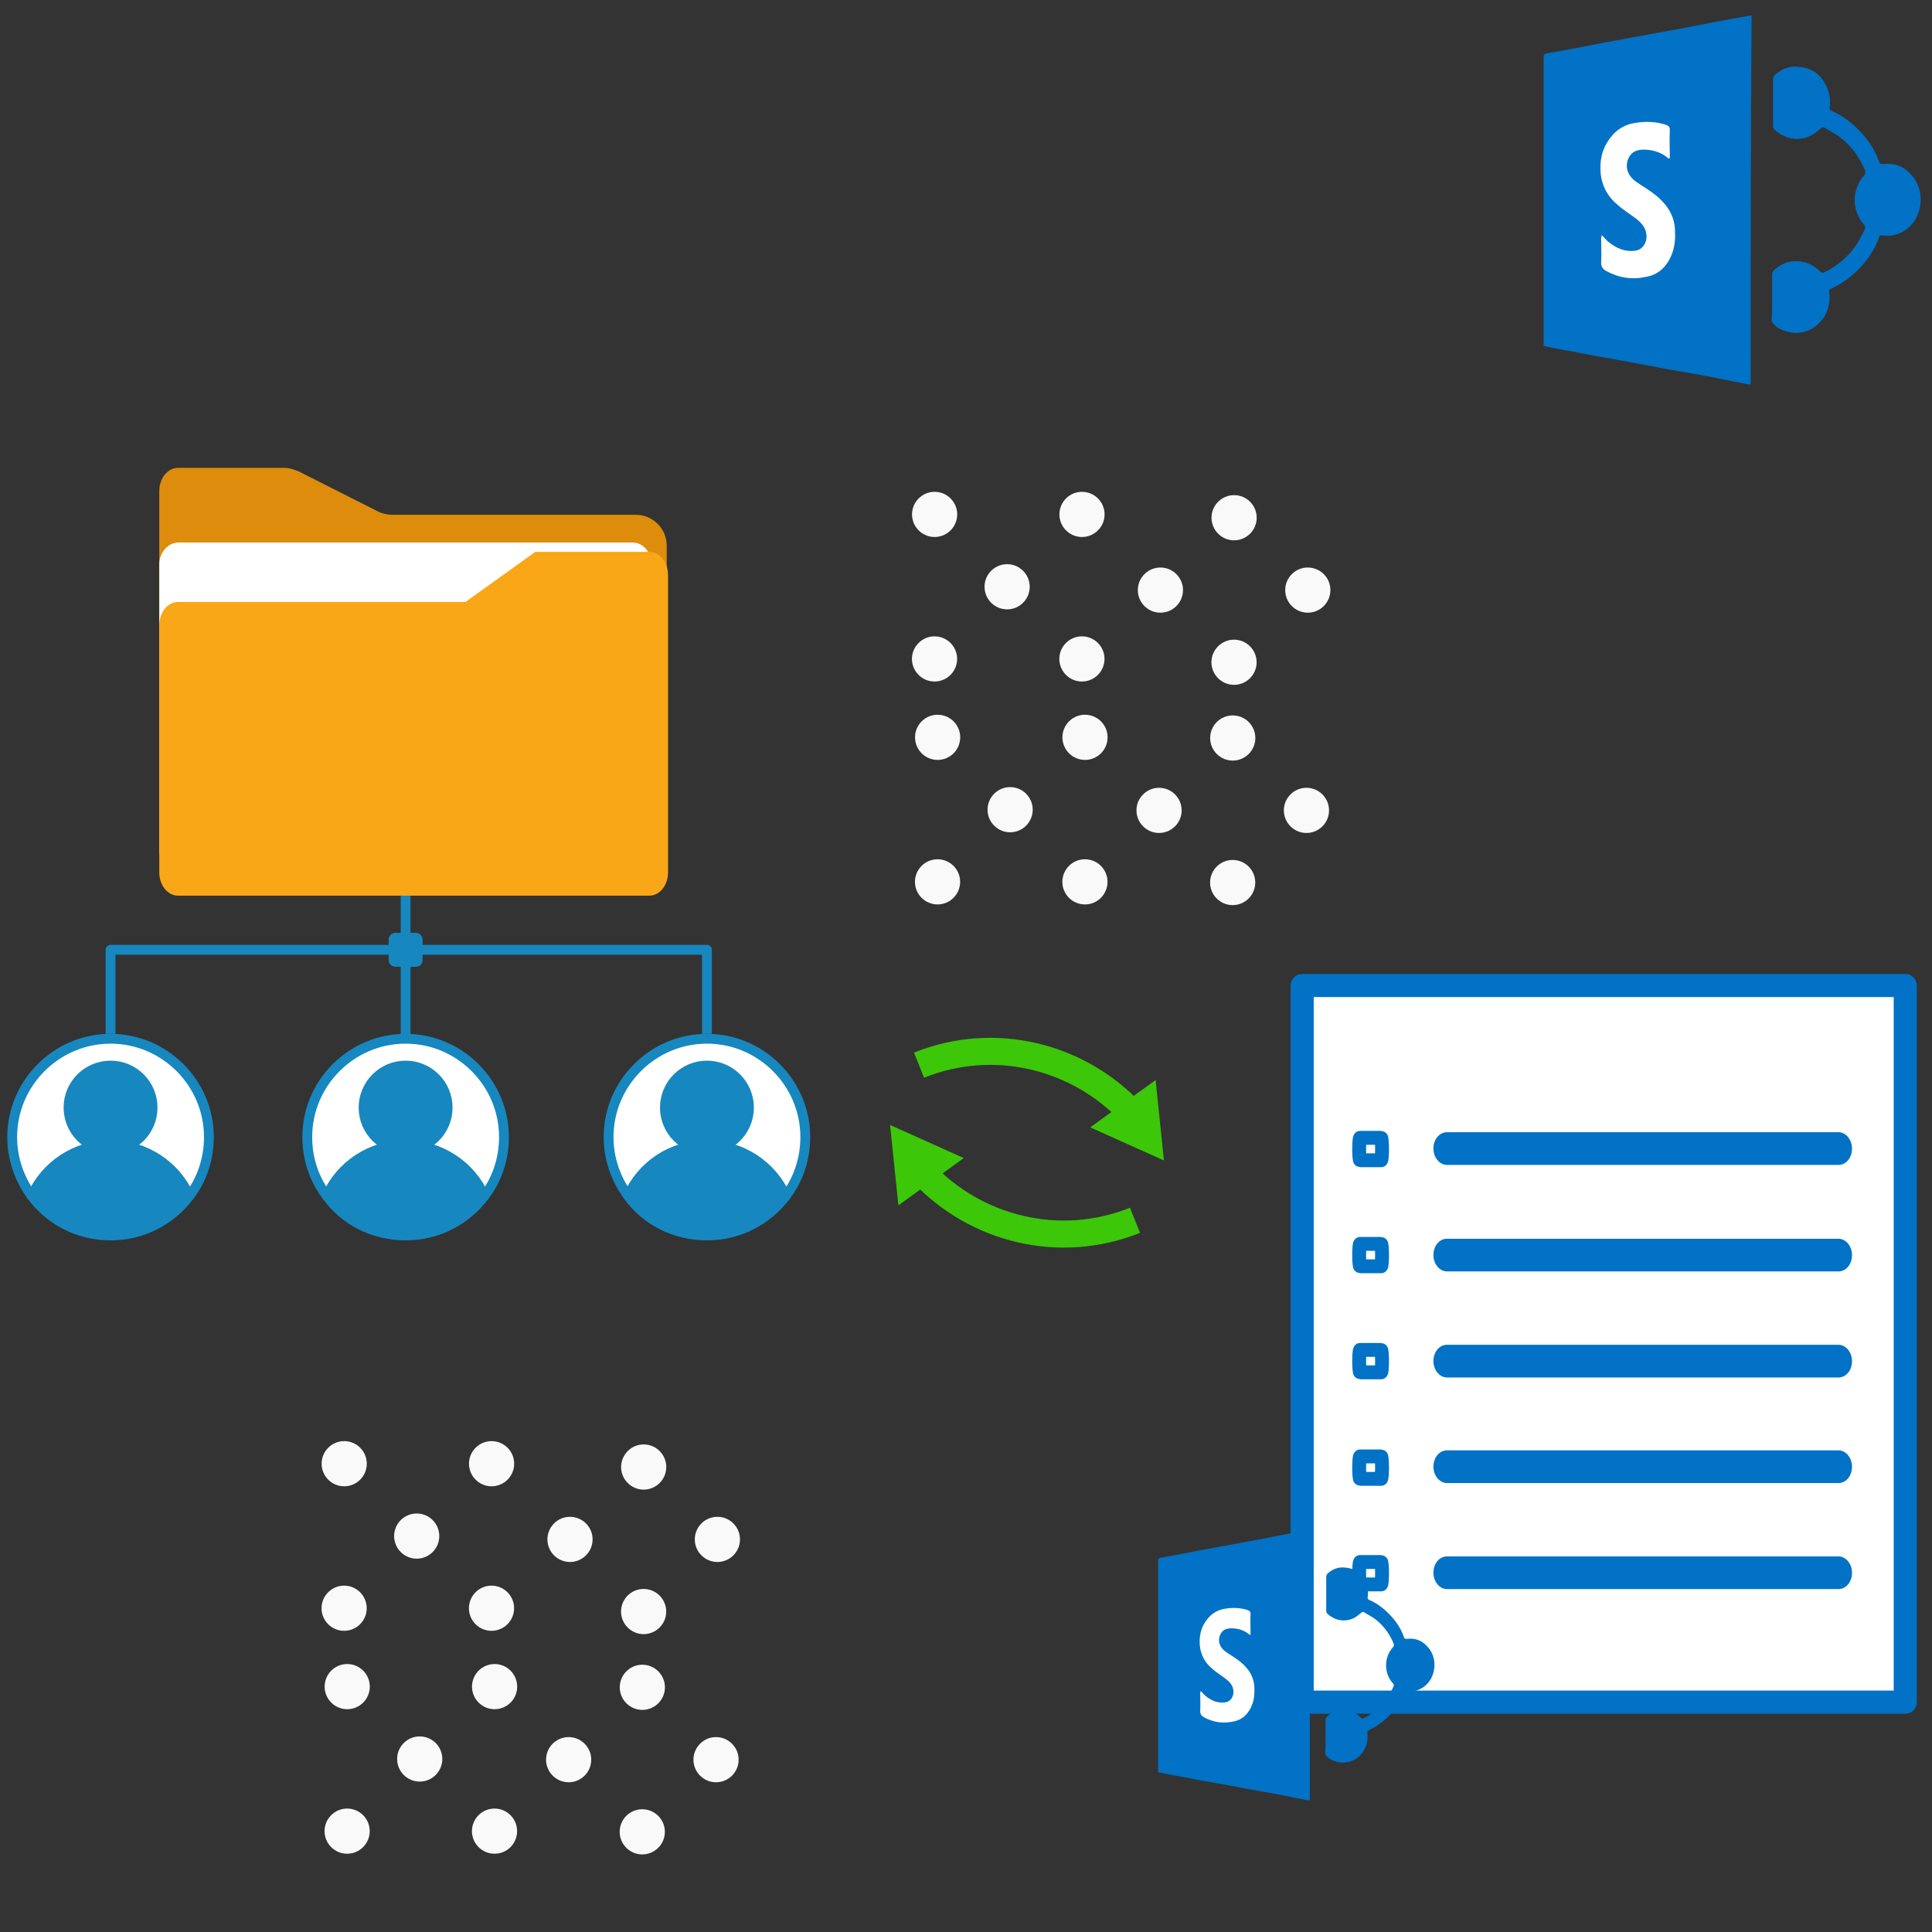
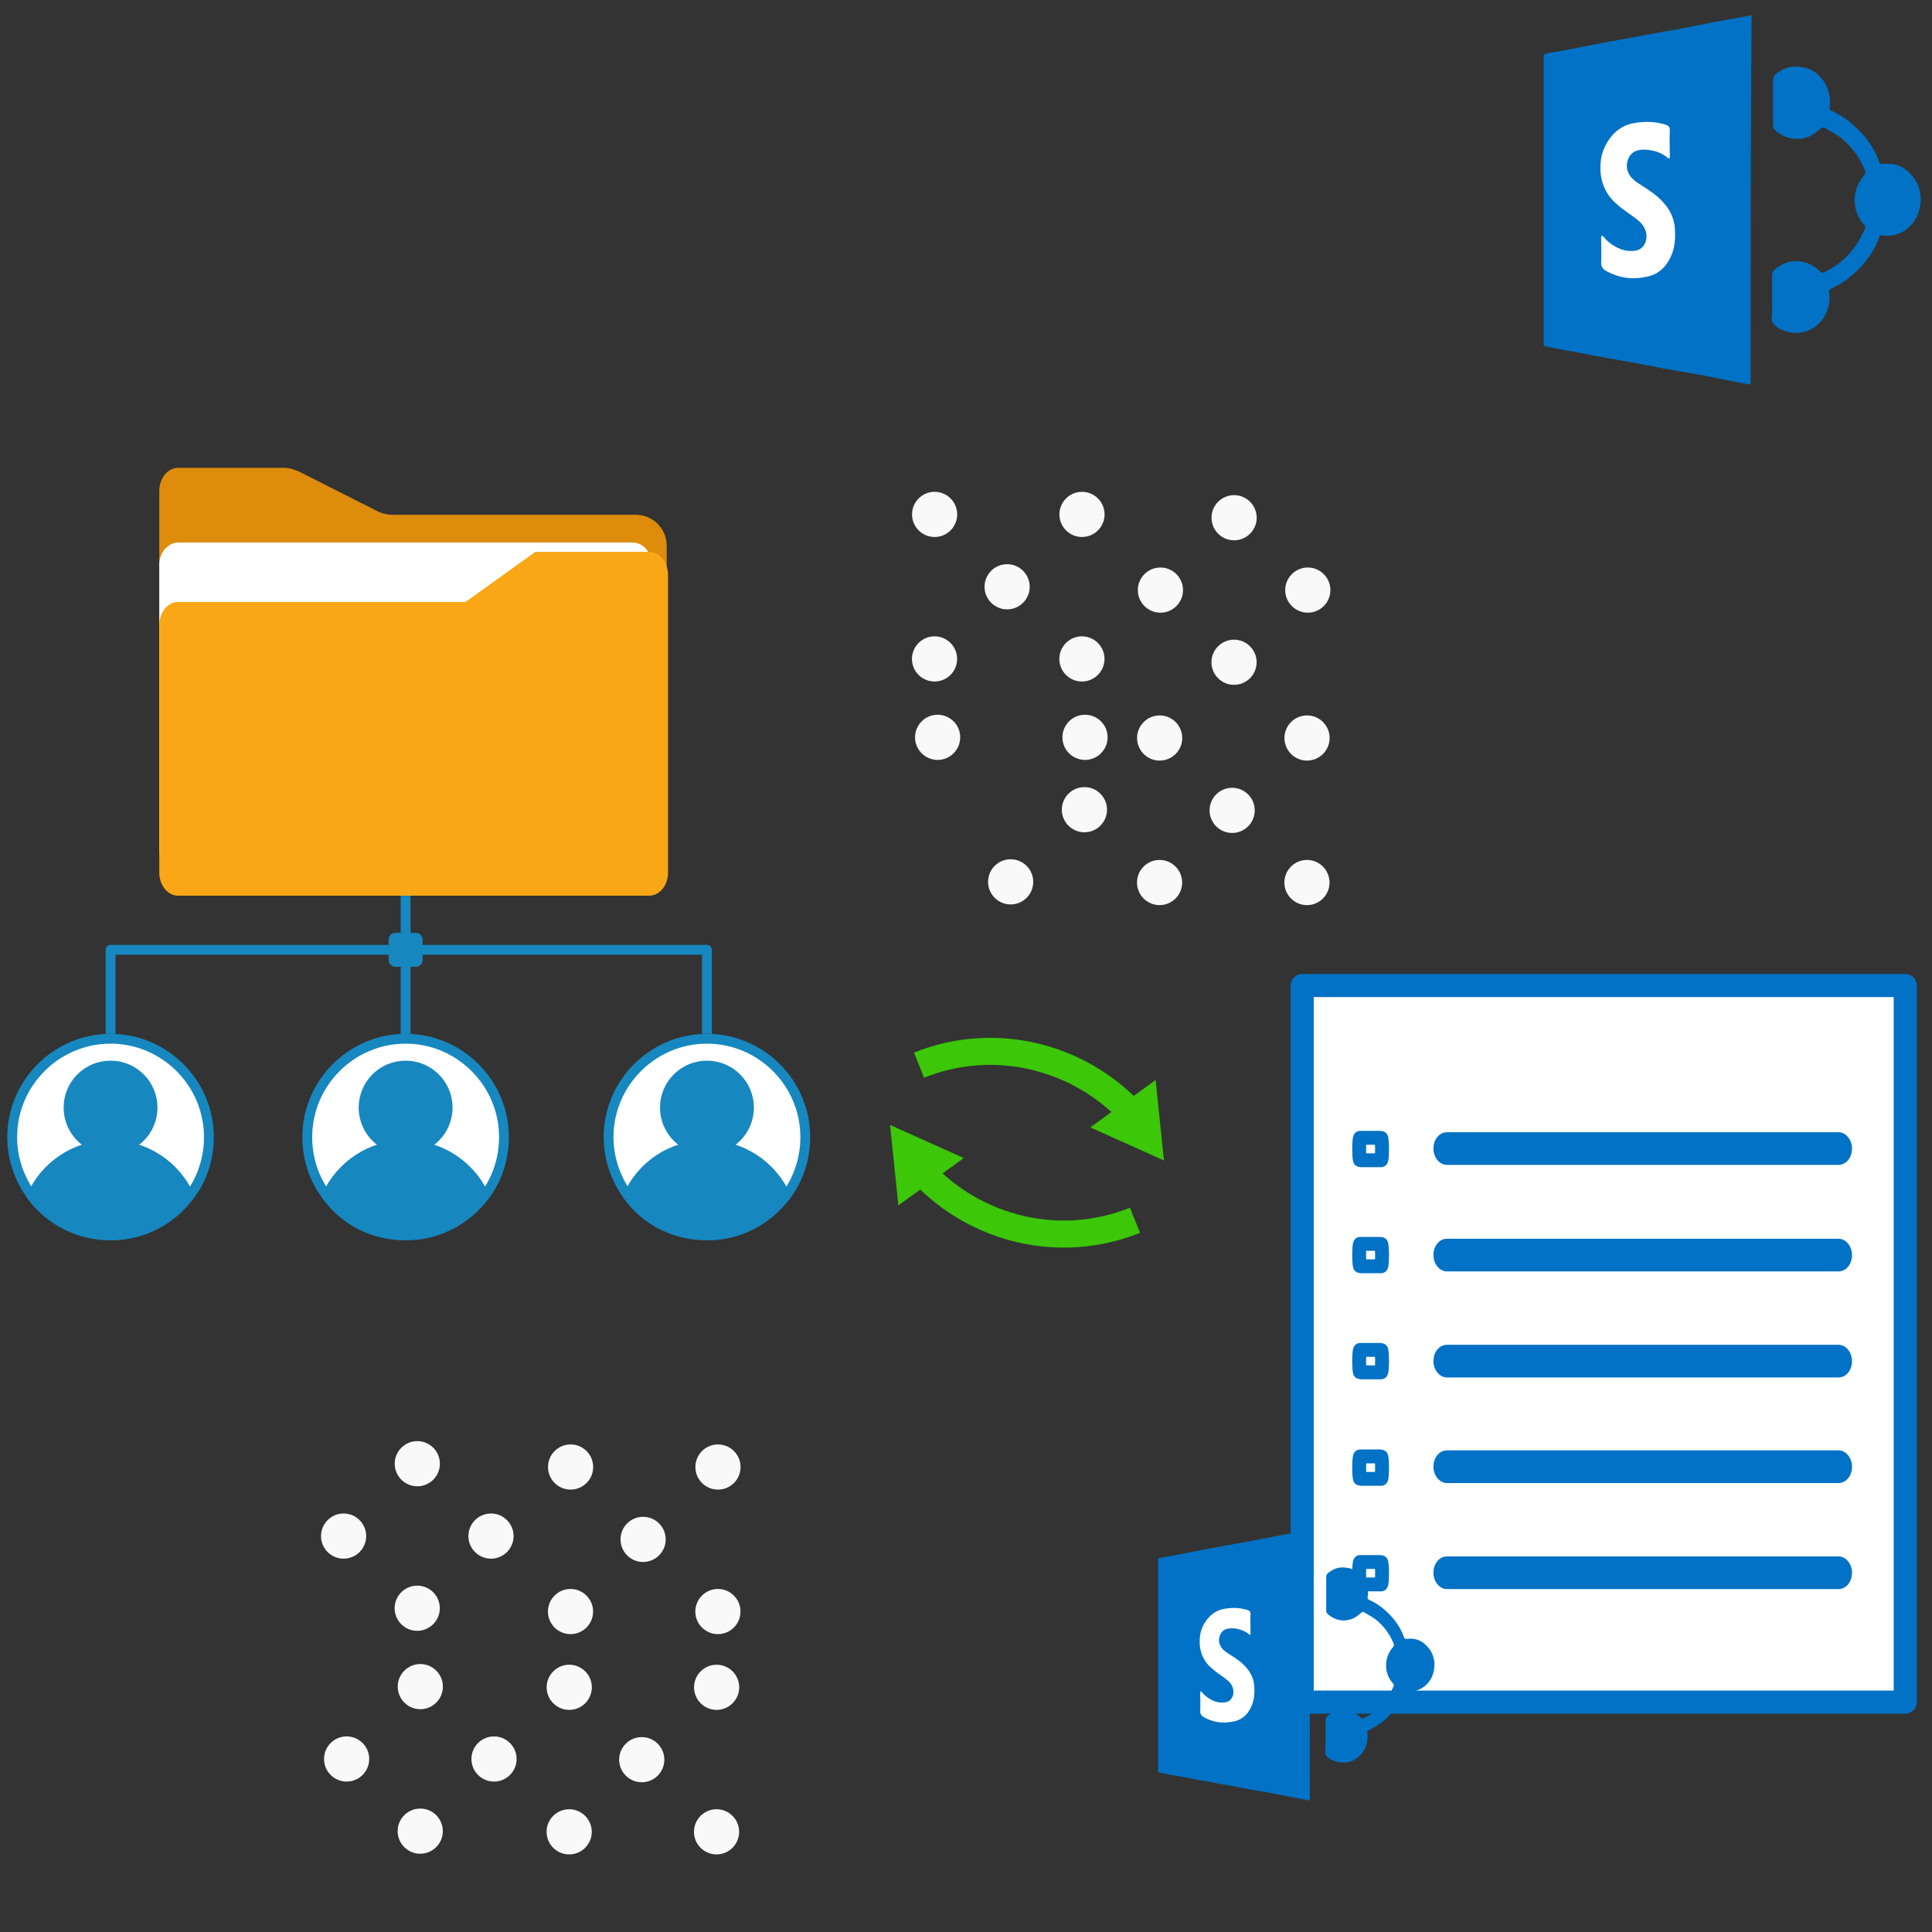
<svg xmlns="http://www.w3.org/2000/svg" xmlns:xlink="http://www.w3.org/1999/xlink" id="Layer_1" version="1.1" viewBox="0 0 500 500" xml:space="preserve">
  <rect x="0" y="0" width="500" height="500" fill="#333333" stroke="none" />
  <defs id="defs57">
    <linearGradient id="linearGradient75">
      <stop id="stop75" stop-color="#f9f9f9" offset=".286" />
      <stop id="stop76" stop-color="#f9f9f9" stop-opacity="0" offset="1" />
    </linearGradient>
    <linearGradient id="SVGID_6_" x1="388" x2="566.9" y1="171.6" y2="171.6" gradientTransform="matrix(1,0,0,-1,0,330)" gradientUnits="userSpaceOnUse">
      <stop id="stop25" stop-color="#B9DEFC" offset="1.3976e-6" />
      <stop id="stop26" stop-color="#8DBFF1" offset="1" />
    </linearGradient>
    <linearGradient id="linearGradient76" x1="335.38" x2="443.97" y1="87.237" y2="87.237" gradientUnits="userSpaceOnUse" xlink:href="#linearGradient75" />
  </defs>
  <style id="style1" type="text/css">
	.st0{fill:url(#SVGID_1_);}
	.st1{fill:url(#SVGID_2_);}
	.st2{fill:url(#SVGID_3_);}
	.st3{fill:url(#SVGID_4_);}
	.st4{fill:url(#SVGID_5_);}
	.st5{opacity:5.000000e-02;fill:#FFFFFF;enable-background:new    ;}
	.st6{opacity:5.000000e-02;fill:url(#SVGID_6_);enable-background:new    ;}
	.st7{fill:#FFFFFF;stroke:#0172C5;stroke-width:4.95;stroke-linejoin:round;stroke-miterlimit:10;}
	.st8{fill:#0172C5;}
	.st9{fill:#FFFFFF;stroke:#0172C5;stroke-width:2.97;stroke-linejoin:round;stroke-miterlimit:10;}
	.st10{fill:#FFFFFF;}
	.st11{fill:none;stroke:#3CC708;stroke-width:7;stroke-miterlimit:10;}
	.st12{fill:#3CC708;}
	.st13{fill:#DD8C0B;}
	.st14{fill:#F9A716;}
	.st15{fill:#FFFFFF;stroke:#1787BF;stroke-width:2.2;stroke-linejoin:round;stroke-miterlimit:10;}
	.st16{fill:#1787BF;stroke:#1787BF;stroke-width:2.2;stroke-linejoin:round;stroke-miterlimit:10;}
	.st17{fill:none;stroke:#1787BF;stroke-width:2.2;stroke-linejoin:round;stroke-miterlimit:10;}
	.st18{fill:#1787BF;}
</style>
  <g id="sp_icon" transform="matrix(1.209 0 0 1.209 -674.33 168.61)">
    <g id="g37">
      <g id="g36">
        <rect id="rect26" class="st7" x="836.5" y="71.5" width="129.1" height="153.4" />
        <g id="g30">
          <path id="path26" class="st8" d="m951.3 109.9c1.6 0 2.9-1.5 2.9-3.5 0-1.9-1.3-3.5-2.9-3.5h-83.8c-1.6 0-2.9 1.5-2.9 3.5 0 1.9 1.3 3.5 2.9 3.5z" />
          <path id="path27" class="st8" d="m951.3 132.7c1.6 0 2.9-1.5 2.9-3.5 0-1.9-1.3-3.5-2.9-3.5h-83.8c-1.6 0-2.9 1.5-2.9 3.5 0 1.9 1.3 3.5 2.9 3.5z" />
          <path id="path28" class="st8" d="m951.3 155.4c1.6 0 2.9-1.5 2.9-3.5 0-1.9-1.3-3.5-2.9-3.5h-83.8c-1.6 0-2.9 1.5-2.9 3.5 0 1.9 1.3 3.5 2.9 3.5z" />
          <path id="path29" class="st8" d="m951.3 178c1.6 0 2.9-1.5 2.9-3.5 0-1.9-1.3-3.5-2.9-3.5h-83.8c-1.6 0-2.9 1.5-2.9 3.5 0 1.9 1.3 3.5 2.9 3.5z" />
          <path id="path30" class="st8" d="m951.3 200.7c1.6 0 2.9-1.5 2.9-3.5 0-1.9-1.3-3.5-2.9-3.5h-83.8c-1.6 0-2.9 1.5-2.9 3.5 0 1.9 1.3 3.5 2.9 3.5z" />
        </g>
        <g id="g35">
          <path id="path31" class="st9" d="m853.4 108.9c0.1 0 0.2-1.1 0.2-2.4s-0.1-2.4-0.2-2.4h-4.5c-0.1 0-0.2 1.1-0.2 2.4s0.1 2.4 0.2 2.4z" />
          <path id="path32" class="st9" d="m853.4 131.6c0.1 0 0.2-1.1 0.2-2.4s-0.1-2.4-0.2-2.4h-4.5c-0.1 0-0.2 1.1-0.2 2.4s0.1 2.4 0.2 2.4z" />
          <path id="path33" class="st9" d="m853.4 154.3c0.1 0 0.2-1.1 0.2-2.4s-0.1-2.4-0.2-2.4h-4.5c-0.1 0-0.2 1.1-0.2 2.4s0.1 2.4 0.2 2.4z" />
          <path id="path34" class="st9" d="m853.4 177.1c0.1 0 0.2-1.1 0.2-2.4s-0.1-2.4-0.2-2.4h-4.5c-0.1 0-0.2 1.1-0.2 2.4s0.1 2.4 0.2 2.4z" />
          <path id="path35" class="st9" d="m853.4 199.7c0.1 0 0.2-1.1 0.2-2.4s-0.1-2.4-0.2-2.4h-4.5c-0.1 0-0.2 1.1-0.2 2.4s0.1 2.4 0.2 2.4z" />
        </g>
      </g>
    </g>
    <g id="g39" transform="matrix(.733 0 0 .733 221.68 74.068)">
      <path id="path37" class="st8" d="m841 234.5c-0.3-0.1-0.5-0.1-0.7-0.1-2.1-0.4-4.2-0.8-6.1-1.2-2.9-0.6-5.8-1.1-8.7-1.6-1.8-0.3-3.6-0.6-5.3-1-1.9-0.3-3.7-0.7-5.5-1-4-0.7-7.9-1.4-11.9-2.2-2-0.3-3.9-0.7-5.8-1.1-0.4-0.1-0.3-0.3-0.3-0.6v-4.1-56.4-0.7c-0.1-0.6 0.2-0.8 0.7-0.9 4.1-0.7 8.1-1.5 12.2-2.3 4.4-0.8 8.7-1.6 13.1-2.4 3.5-0.6 6.9-1.3 10.5-2 2.6-0.5 5.1-0.9 7.7-1.4h0.3c-0.2 26.4-0.2 52.6-0.2 79z" />
      <path id="path38" class="st10" d="m809.1 202.5c0.6 0.5 0.9 1 1.4 1.4 1.8 1.5 3.8 2.3 6 1.9 1.2-0.2 2.1-1.4 2.2-2.7 0.1-1.9-0.9-3.1-2.2-4.1s-2.8-1.9-4-3c-2.1-1.7-3.3-4-3.6-6.6-0.2-2.4 0.1-4.6 1.3-6.6 1.4-2.4 3.4-3.9 6-4.3 2.3-0.4 4.6-0.3 6.7 0.4 0.5 0.2 0.8 0.4 0.8 1.1-0.1 1.9 0 3.8 0 5.7 0 0.1 0 0.3-0.1 0.4-0.1 0-0.3 0-0.3-0.1-1.4-1.2-3.1-1.7-4.9-1.8-1 0-2.1 0.1-2.9 0.9-1 1-1.3 2.8-0.7 4 0.5 1.2 1.5 1.9 2.6 2.6 1.7 1.1 3.5 2.2 4.9 3.8 1.5 1.6 2.4 3.6 2.5 5.8 0.1 1.7 0 3.5-0.6 5.1-1 2.7-2.8 4.5-5.4 5-3.1 0.7-5.9 0.3-8.7-1.2-0.7-0.4-1.1-0.9-1.1-1.8 0.1-1.7 0-3.5 0-5.2 0-0.2 0.1-0.3 0.1-0.7z" />
      <path id="path39" class="st8" d="m845.6 215.9v-5c0-0.3 0.2-0.7 0.4-0.9 1.5-1.3 3.2-2.1 5.2-1.9 1.8 0.1 3.4 0.9 4.7 2.2 0.2 0.2 0.4 0.3 0.7 0.2 1.6-0.7 3.1-1.7 4.4-2.9 2-1.8 3.3-3.9 4.4-6.3 0.2-0.4 0.2-0.7-0.1-1-2.7-2.9-2.7-7.6 0-10.6 0.3-0.3 0.3-0.6 0.2-1-1.2-2.9-2.9-5.2-5.3-7.1-1-0.8-2.3-1.4-3.4-2.1-0.3-0.2-0.5 0-0.7 0.1-0.7 0.6-1.4 1.2-2.2 1.6-2.6 1.3-5.7 0.8-7.9-1.4-0.1-0.1-0.2-0.4-0.2-0.6v-10.1c0-0.3 0.2-0.6 0.3-0.8 1.6-1.5 3.5-2.1 5.4-1.8 3.2 0.3 5.1 2.2 6.1 5.1 0.4 1.2 0.5 2.4 0.3 3.6-0.1 0.3 0.1 0.5 0.4 0.7 1.9 0.8 3.6 2 5 3.3 2.4 2.2 4.2 4.7 5.2 7.6 0.1 0.4 0.3 0.5 0.8 0.5 2.4-0.3 4.4 0.4 6 2.2 2.3 2.4 2.7 6 1.3 9-1.3 2.8-4.3 4.5-7.2 4.1-0.8-0.1-0.8-0.1-1 0.7-0.8 2-1.9 3.8-3.2 5.3-1.5 1.8-3.2 3.2-5.1 4.4-0.6 0.3-1.3 0.7-1.9 1-0.3 0.1-0.5 0.3-0.4 0.7 0.8 5.6-4.2 10.2-9.5 8.3-1-0.3-1.8-0.8-2.5-1.6-0.2-0.2-0.3-0.5-0.3-0.7 0.1-1.5 0.1-3.2 0.1-4.8z" />
    </g>
  </g>
  <g id="sync" transform="rotate(77.557 364.83 -63.231)">
    <g id="g46" transform="rotate(-51.739 678.02 185.17)">
      <g id="g42">
        <g id="g41">
          <path id="path40" class="st11" d="m767.1 132.9c-18.6-7.1-40.5-2.7-54.7 12.9" />
          <g id="g40">
            <polygon id="polygon40" class="st12" points="780.2 140.4 759.3 141 769.2 122.6" />
          </g>
        </g>
      </g>
      <g id="g45">
        <g id="g44">
          <path id="path42" class="st11" d="m725.5 170.5c18.6 7.1 40.5 2.7 54.7-12.9" />
          <g id="g43">
            <polygon id="polygon42" class="st12" points="712.4 163 733.3 162.4 723.4 180.8" />
          </g>
        </g>
      </g>
    </g>
  </g>
  <g id="g57" transform="matrix(1.157 0 0 1.157 -608.78 47.03)">
    <g id="g49">
      <g id="g48">
        <path id="path46" class="st13" d="m610.6 73.7-17.6-8.9c-1-0.4-2.1-0.8-3.2-0.8h-23.8c-2.3 0-4.2 2.3-4.2 5.2v65.8c0 3.9 3.1 6.9 6.9 6.9h99.7c3.9 0 6.9-3.1 6.9-6.9v-53.6c0-3.8-3.1-6.9-6.9-6.9h-54.8c-1-0.1-2.1-0.3-3-0.8z" />
        <path id="path47" class="st10" d="m671.9 85.6c0-2.8-1.9-4.9-4.3-4.9h-101.5c-2.3 0-4.3 2.2-4.3 4.9v64.9h110v-23.9-0.4-40.6z" />
        <path id="path48" class="st14" d="m671.5 82.8h-25.6l-15.6 11.2h-64.3c-2.3 0-4.2 2.3-4.2 5.2v55.3c0 2.9 1.9 5.2 4.2 5.2h105.4c2.3 0 4.2-2.3 4.2-5.2v-66.5c0-2.9-1.9-5.2-4.1-5.2z" />
      </g>
    </g>
    <g id="g51">
      <g id="g50">
        <path id="path49" class="st15" d="m550.9 215.5c7.8 0 14.6 4.6 17.6 11.4 2.8-3.6 4.4-8.3 4.4-13.2 0-12.1-9.9-22-22-22s-22 9.9-22 22c0 5 1.7 9.5 4.4 13.2 3-6.7 9.7-11.4 17.6-11.4z" />
        <path id="path50" class="st16" d="m550.9 235.7c7.3 0 13.6-3.5 17.6-8.8-3.1-6.7-9.8-11.4-17.6-11.4s-14.6 4.6-17.6 11.4c4 5.4 10.4 8.8 17.6 8.8z" />
      </g>
      <circle id="circle50" class="st16" cx="550.9" cy="207.1" r="9.4" />
    </g>
    <g id="g52">
      <polyline id="polyline51" class="st17" points="550.9 190.6 550.9 171.8 684.3 171.8 684.3 190.6" />
    </g>
    <line id="line52" class="st17" x1="616.9" x2="616.9" y1="159.7" y2="190.7" />
    <g id="g54">
      <g id="g53">
        <path id="path52" class="st15" d="m616.9 215.5c7.8 0 14.6 4.6 17.6 11.4 2.8-3.6 4.4-8.3 4.4-13.2 0-12.1-9.9-22-22-22s-22 9.9-22 22c0 5 1.6 9.5 4.4 13.2 3-6.7 9.7-11.4 17.6-11.4z" />
        <path id="path53" class="st16" d="m616.9 235.7c7.3 0 13.6-3.5 17.6-8.8-3.1-6.7-9.8-11.4-17.6-11.4s-14.6 4.6-17.6 11.4c3.9 5.4 10.3 8.8 17.6 8.8z" />
      </g>
      <circle id="circle53" class="st16" cx="616.9" cy="207.1" r="9.4" />
    </g>
    <g id="g56">
      <g id="g55">
        <path id="path54" class="st15" d="m684.3 215.5c7.8 0 14.6 4.6 17.6 11.4 2.8-3.6 4.4-8.3 4.4-13.2 0-12.1-9.9-22-22-22s-22 9.9-22 22c0 5 1.7 9.5 4.4 13.2 2.9-6.7 9.6-11.4 17.6-11.4z" />
        <path id="path55" class="st16" d="m684.3 235.7c7.3 0 13.6-3.5 17.6-8.8-3.1-6.7-9.8-11.4-17.6-11.4s-14.6 4.6-17.6 11.4c3.9 5.4 10.3 8.8 17.6 8.8z" />
        <circle id="circle55" class="st16" cx="684.3" cy="207.1" r="9.4" />
      </g>
    </g>
    <path id="path56" class="st18" d="m619.2 175.6h-4.6c-0.8 0-1.5-0.7-1.5-1.5v-4.6c0-0.8 0.7-1.5 1.5-1.5h4.6c0.8 0 1.5 0.7 1.5 1.5v4.6c0 0.9-0.7 1.5-1.5 1.5z" />
  </g>
  <g id="g65" transform="translate(-99.502 93.532)" fill="url(#linearGradient76)">
    <g id="g10" transform="matrix(.181 0 0 .181 335.38 33.304)">
      <g id="g9" fill="url(#linearGradient76)">
        <path id="path1" d="m33.144 2.471c-17.808 0-32.294 14.487-32.294 32.294s14.48 32.293 32.294 32.293 32.294-14.486 32.294-32.293-14.487-32.294-32.294-32.294z" />
        <path id="path2" d="m137.66 2.471c-17.807 0-32.294 14.487-32.294 32.294s14.487 32.293 32.294 32.293c17.808 0 32.297-14.486 32.297-32.293s-14.483-32.294-32.297-32.294z" />
        <path id="path3" d="m243.87 67.059c17.804 0 32.294-14.486 32.294-32.293s-14.478-32.295-32.294-32.295-32.294 14.487-32.294 32.294 14.489 32.294 32.294 32.294z" />
        <path id="path4" d="m32.3 170.54c17.807 0 32.297-14.483 32.297-32.293 0-17.811-14.49-32.297-32.297-32.297s-32.3 14.487-32.3 32.297 14.493 32.293 32.3 32.293z" />
        <path id="path5" d="m136.82 170.54c17.804 0 32.294-14.483 32.294-32.293 0-17.811-14.478-32.297-32.294-32.297-17.813 0-32.294 14.486-32.294 32.297 0 17.81 14.487 32.293 32.294 32.293z" />
        <path id="path6" d="m243.04 170.54c17.811 0 32.294-14.483 32.294-32.293 0-17.811-14.483-32.297-32.294-32.297s-32.306 14.486-32.306 32.297c0 17.81 14.49 32.293 32.306 32.293z" />
        <path id="path7" d="m33.039 209.11c-17.807 0-32.3 14.483-32.3 32.294 0 17.804 14.493 32.293 32.3 32.293s32.293-14.482 32.293-32.293-14.486-32.294-32.293-32.294z" />
        <path id="path8" d="m137.56 209.11c-17.808 0-32.3 14.483-32.3 32.294 0 17.804 14.487 32.293 32.3 32.293 17.804 0 32.293-14.482 32.293-32.293s-14.489-32.294-32.293-32.294z" />
        <path id="path9" d="m243.77 209.11c-17.804 0-32.294 14.483-32.294 32.294 0 17.804 14.49 32.293 32.294 32.293 17.811 0 32.294-14.482 32.294-32.293s-14.49-32.294-32.294-32.294z" />
      </g>
    </g>
    <g id="g10-1" transform="matrix(.181 0 0 .181 393.97 34.163)">
      <g id="g9-5" fill="url(#linearGradient76)">
        <path id="path1-5" d="m33.144 2.471c-17.808 0-32.294 14.487-32.294 32.294s14.48 32.293 32.294 32.293 32.294-14.486 32.294-32.293-14.487-32.294-32.294-32.294z" />
        <path id="path2-5" d="m137.66 2.471c-17.807 0-32.294 14.487-32.294 32.294s14.487 32.293 32.294 32.293c17.808 0 32.297-14.486 32.297-32.293s-14.483-32.294-32.297-32.294z" />
        <path id="path3-3" d="m243.87 67.059c17.804 0 32.294-14.486 32.294-32.293s-14.478-32.295-32.294-32.295-32.294 14.487-32.294 32.294 14.489 32.294 32.294 32.294z" />
        <path id="path4-8" d="m32.3 170.54c17.807 0 32.297-14.483 32.297-32.293 0-17.811-14.49-32.297-32.297-32.297s-32.3 14.487-32.3 32.297 14.493 32.293 32.3 32.293z" />
        <path id="path5-6" d="m136.82 170.54c17.804 0 32.294-14.483 32.294-32.293 0-17.811-14.478-32.297-32.294-32.297-17.813 0-32.294 14.486-32.294 32.297 0 17.81 14.487 32.293 32.294 32.293z" />
        <path id="path6-3" d="m243.04 170.54c17.811 0 32.294-14.483 32.294-32.293 0-17.811-14.483-32.297-32.294-32.297s-32.306 14.486-32.306 32.297c0 17.81 14.49 32.293 32.306 32.293z" />
        <path id="path7-2" d="m33.039 209.11c-17.807 0-32.3 14.483-32.3 32.294 0 17.804 14.493 32.293 32.3 32.293s32.293-14.482 32.293-32.293-14.486-32.294-32.293-32.294z" />
        <path id="path8-7" d="m137.56 209.11c-17.808 0-32.3 14.483-32.3 32.294 0 17.804 14.487 32.293 32.3 32.293 17.804 0 32.293-14.482 32.293-32.293s-14.489-32.294-32.293-32.294z" />
        <path id="path9-6" d="m243.77 209.11c-17.804 0-32.294 14.483-32.294 32.294 0 17.804 14.49 32.293 32.294 32.293 17.811 0 32.294-14.482 32.294-32.293s-14.49-32.294-32.294-32.294z" />
      </g>
    </g>
    <g id="g10-9" transform="matrix(.181 0 0 .181 336.16 90.995)">
      <g id="g9-3" fill="url(#linearGradient76)">
        <path id="path1-8" d="m33.144 2.471c-17.808 0-32.294 14.487-32.294 32.294s14.48 32.293 32.294 32.293 32.294-14.486 32.294-32.293-14.487-32.294-32.294-32.294z" />
        <path id="path2-6" d="m137.66 2.471c-17.807 0-32.294 14.487-32.294 32.294s14.487 32.293 32.294 32.293c17.808 0 32.297-14.486 32.297-32.293s-14.483-32.294-32.297-32.294z" />
        <path id="path3-8" d="m243.87 67.059c17.804 0 32.294-14.486 32.294-32.293s-14.478-32.295-32.294-32.295-32.294 14.487-32.294 32.294 14.489 32.294 32.294 32.294z" />
        <path id="path4-5" d="m32.3 170.54c17.807 0 32.297-14.483 32.297-32.293 0-17.811-14.49-32.297-32.297-32.297s-32.3 14.487-32.3 32.297 14.493 32.293 32.3 32.293z" />
-         <path id="path5-3" d="m136.82 170.54c17.804 0 32.294-14.483 32.294-32.293 0-17.811-14.478-32.297-32.294-32.297-17.813 0-32.294 14.486-32.294 32.297 0 17.81 14.487 32.293 32.294 32.293z" />
        <path id="path6-1" d="m243.04 170.54c17.811 0 32.294-14.483 32.294-32.293 0-17.811-14.483-32.297-32.294-32.297s-32.306 14.486-32.306 32.297c0 17.81 14.49 32.293 32.306 32.293z" />
        <path id="path7-26" d="m33.039 209.11c-17.807 0-32.3 14.483-32.3 32.294 0 17.804 14.493 32.293 32.3 32.293s32.293-14.482 32.293-32.293-14.486-32.294-32.293-32.294z" />
        <path id="path8-76" d="m137.56 209.11c-17.808 0-32.3 14.483-32.3 32.294 0 17.804 14.487 32.293 32.3 32.293 17.804 0 32.293-14.482 32.293-32.293s-14.489-32.294-32.293-32.294z" />
        <path id="path9-69" d="m243.77 209.11c-17.804 0-32.294 14.483-32.294 32.294 0 17.804 14.49 32.293 32.294 32.293 17.811 0 32.294-14.482 32.294-32.293s-14.49-32.294-32.294-32.294z" />
      </g>
    </g>
    <g id="g10-16" transform="matrix(.181 0 0 .181 393.62 91.171)">
      <g id="g9-0" fill="url(#linearGradient76)">
        <path id="path1-54" d="m33.144 2.471c-17.808 0-32.294 14.487-32.294 32.294s14.48 32.293 32.294 32.293 32.294-14.486 32.294-32.293-14.487-32.294-32.294-32.294z" />
        <path id="path2-2" d="m137.66 2.471c-17.807 0-32.294 14.487-32.294 32.294s14.487 32.293 32.294 32.293c17.808 0 32.297-14.486 32.297-32.293s-14.483-32.294-32.297-32.294z" />
        <path id="path3-1" d="m243.87 67.059c17.804 0 32.294-14.486 32.294-32.293s-14.478-32.295-32.294-32.295-32.294 14.487-32.294 32.294 14.489 32.294 32.294 32.294z" />
        <path id="path4-0" d="m32.3 170.54c17.807 0 32.297-14.483 32.297-32.293 0-17.811-14.49-32.297-32.297-32.297s-32.3 14.487-32.3 32.297 14.493 32.293 32.3 32.293z" />
        <path id="path5-8" d="m136.82 170.54c17.804 0 32.294-14.483 32.294-32.293 0-17.811-14.478-32.297-32.294-32.297-17.813 0-32.294 14.486-32.294 32.297 0 17.81 14.487 32.293 32.294 32.293z" />
        <path id="path6-9" d="m243.04 170.54c17.811 0 32.294-14.483 32.294-32.293 0-17.811-14.483-32.297-32.294-32.297s-32.306 14.486-32.306 32.297c0 17.81 14.49 32.293 32.306 32.293z" />
        <path id="path7-4" d="m33.039 209.11c-17.807 0-32.3 14.483-32.3 32.294 0 17.804 14.493 32.293 32.3 32.293s32.293-14.482 32.293-32.293-14.486-32.294-32.293-32.294z" />
        <path id="path8-0" d="m137.56 209.11c-17.808 0-32.3 14.483-32.3 32.294 0 17.804 14.487 32.293 32.3 32.293 17.804 0 32.293-14.482 32.293-32.293s-14.489-32.294-32.293-32.294z" />
        <path id="path9-5" d="m243.77 209.11c-17.804 0-32.294 14.483-32.294 32.294 0 17.804 14.49 32.293 32.294 32.293 17.811 0 32.294-14.482 32.294-32.293s-14.49-32.294-32.294-32.294z" />
      </g>
    </g>
  </g>
  <g id="g65-4" transform="translate(-252.3 339.21)" fill="url(#linearGradient76)">
    <g id="g10-93" transform="matrix(.181 0 0 .181 335.38 33.304)">
      <g id="g9-1" fill="url(#linearGradient76)">
        <path id="path1-3" d="m33.144 2.471c-17.808 0-32.294 14.487-32.294 32.294s14.48 32.293 32.294 32.293 32.294-14.486 32.294-32.293-14.487-32.294-32.294-32.294z" />
        <path id="path2-9" d="m137.66 2.471c-17.807 0-32.294 14.487-32.294 32.294s14.487 32.293 32.294 32.293c17.808 0 32.297-14.486 32.297-32.293s-14.483-32.294-32.297-32.294z" />
        <path id="path3-2" d="m243.87 67.059c17.804 0 32.294-14.486 32.294-32.293s-14.478-32.295-32.294-32.295-32.294 14.487-32.294 32.294 14.489 32.294 32.294 32.294z" />
        <path id="path4-2" d="m32.3 170.54c17.807 0 32.297-14.483 32.297-32.293 0-17.811-14.49-32.297-32.297-32.297s-32.3 14.487-32.3 32.297 14.493 32.293 32.3 32.293z" />
        <path id="path5-0" d="m136.82 170.54c17.804 0 32.294-14.483 32.294-32.293 0-17.811-14.478-32.297-32.294-32.297-17.813 0-32.294 14.486-32.294 32.297 0 17.81 14.487 32.293 32.294 32.293z" />
        <path id="path6-14" d="m243.04 170.54c17.811 0 32.294-14.483 32.294-32.293 0-17.811-14.483-32.297-32.294-32.297s-32.306 14.486-32.306 32.297c0 17.81 14.49 32.293 32.306 32.293z" />
        <path id="path7-48" d="m33.039 209.11c-17.807 0-32.3 14.483-32.3 32.294 0 17.804 14.493 32.293 32.3 32.293s32.293-14.482 32.293-32.293-14.486-32.294-32.293-32.294z" />
        <path id="path8-1" d="m137.56 209.11c-17.808 0-32.3 14.483-32.3 32.294 0 17.804 14.487 32.293 32.3 32.293 17.804 0 32.293-14.482 32.293-32.293s-14.489-32.294-32.293-32.294z" />
        <path id="path9-9" d="m243.77 209.11c-17.804 0-32.294 14.483-32.294 32.294 0 17.804 14.49 32.293 32.294 32.293 17.811 0 32.294-14.482 32.294-32.293s-14.49-32.294-32.294-32.294z" />
      </g>
    </g>
    <g id="g10-1-2" transform="matrix(.181 0 0 .181 393.97 34.163)">
      <g id="g9-5-4" fill="url(#linearGradient76)">
        <path id="path1-5-2" d="m33.144 2.471c-17.808 0-32.294 14.487-32.294 32.294s14.48 32.293 32.294 32.293 32.294-14.486 32.294-32.293-14.487-32.294-32.294-32.294z" />
        <path id="path2-5-1" d="m137.66 2.471c-17.807 0-32.294 14.487-32.294 32.294s14.487 32.293 32.294 32.293c17.808 0 32.297-14.486 32.297-32.293s-14.483-32.294-32.297-32.294z" />
        <path id="path3-3-5" d="m243.87 67.059c17.804 0 32.294-14.486 32.294-32.293s-14.478-32.295-32.294-32.295-32.294 14.487-32.294 32.294 14.489 32.294 32.294 32.294z" />
        <path id="path4-8-4" d="m32.3 170.54c17.807 0 32.297-14.483 32.297-32.293 0-17.811-14.49-32.297-32.297-32.297s-32.3 14.487-32.3 32.297 14.493 32.293 32.3 32.293z" />
        <path id="path5-6-0" d="m136.82 170.54c17.804 0 32.294-14.483 32.294-32.293 0-17.811-14.478-32.297-32.294-32.297-17.813 0-32.294 14.486-32.294 32.297 0 17.81 14.487 32.293 32.294 32.293z" />
        <path id="path6-3-7" d="m243.04 170.54c17.811 0 32.294-14.483 32.294-32.293 0-17.811-14.483-32.297-32.294-32.297s-32.306 14.486-32.306 32.297c0 17.81 14.49 32.293 32.306 32.293z" />
        <path id="path7-2-8" d="m33.039 209.11c-17.807 0-32.3 14.483-32.3 32.294 0 17.804 14.493 32.293 32.3 32.293s32.293-14.482 32.293-32.293-14.486-32.294-32.293-32.294z" />
        <path id="path8-7-3" d="m137.56 209.11c-17.808 0-32.3 14.483-32.3 32.294 0 17.804 14.487 32.293 32.3 32.293 17.804 0 32.293-14.482 32.293-32.293s-14.489-32.294-32.293-32.294z" />
        <path id="path9-6-8" d="m243.77 209.11c-17.804 0-32.294 14.483-32.294 32.294 0 17.804 14.49 32.293 32.294 32.293 17.811 0 32.294-14.482 32.294-32.293s-14.49-32.294-32.294-32.294z" />
      </g>
    </g>
    <g id="g10-9-7" transform="matrix(.181 0 0 .181 336.16 90.995)">
      <g id="g9-3-5" fill="url(#linearGradient76)">
        <path id="path1-8-6" d="m33.144 2.471c-17.808 0-32.294 14.487-32.294 32.294s14.48 32.293 32.294 32.293 32.294-14.486 32.294-32.293-14.487-32.294-32.294-32.294z" />
        <path id="path2-6-6" d="m137.66 2.471c-17.807 0-32.294 14.487-32.294 32.294s14.487 32.293 32.294 32.293c17.808 0 32.297-14.486 32.297-32.293s-14.483-32.294-32.297-32.294z" />
        <path id="path3-8-7" d="m243.87 67.059c17.804 0 32.294-14.486 32.294-32.293s-14.478-32.295-32.294-32.295-32.294 14.487-32.294 32.294 14.489 32.294 32.294 32.294z" />
        <path id="path4-5-4" d="m32.3 170.54c17.807 0 32.297-14.483 32.297-32.293 0-17.811-14.49-32.297-32.297-32.297s-32.3 14.487-32.3 32.297 14.493 32.293 32.3 32.293z" />
        <path id="path5-3-5" d="m136.82 170.54c17.804 0 32.294-14.483 32.294-32.293 0-17.811-14.478-32.297-32.294-32.297-17.813 0-32.294 14.486-32.294 32.297 0 17.81 14.487 32.293 32.294 32.293z" />
        <path id="path6-1-9" d="m243.04 170.54c17.811 0 32.294-14.483 32.294-32.293 0-17.811-14.483-32.297-32.294-32.297s-32.306 14.486-32.306 32.297c0 17.81 14.49 32.293 32.306 32.293z" />
        <path id="path7-26-1" d="m33.039 209.11c-17.807 0-32.3 14.483-32.3 32.294 0 17.804 14.493 32.293 32.3 32.293s32.293-14.482 32.293-32.293-14.486-32.294-32.293-32.294z" />
        <path id="path8-76-5" d="m137.56 209.11c-17.808 0-32.3 14.483-32.3 32.294 0 17.804 14.487 32.293 32.3 32.293 17.804 0 32.293-14.482 32.293-32.293s-14.489-32.294-32.293-32.294z" />
-         <path id="path9-69-5" d="m243.77 209.11c-17.804 0-32.294 14.483-32.294 32.294 0 17.804 14.49 32.293 32.294 32.293 17.811 0 32.294-14.482 32.294-32.293s-14.49-32.294-32.294-32.294z" />
+         <path id="path9-69-5" d="m243.77 209.11s-14.49-32.294-32.294-32.294z" />
      </g>
    </g>
    <g id="g10-16-5" transform="matrix(.181 0 0 .181 393.62 91.171)">
      <g id="g9-0-5" fill="url(#linearGradient76)">
        <path id="path1-54-2" d="m33.144 2.471c-17.808 0-32.294 14.487-32.294 32.294s14.48 32.293 32.294 32.293 32.294-14.486 32.294-32.293-14.487-32.294-32.294-32.294z" />
        <path id="path2-2-9" d="m137.66 2.471c-17.807 0-32.294 14.487-32.294 32.294s14.487 32.293 32.294 32.293c17.808 0 32.297-14.486 32.297-32.293s-14.483-32.294-32.297-32.294z" />
        <path id="path3-1-6" d="m243.87 67.059c17.804 0 32.294-14.486 32.294-32.293s-14.478-32.295-32.294-32.295-32.294 14.487-32.294 32.294 14.489 32.294 32.294 32.294z" />
        <path id="path4-0-4" d="m32.3 170.54c17.807 0 32.297-14.483 32.297-32.293 0-17.811-14.49-32.297-32.297-32.297s-32.3 14.487-32.3 32.297 14.493 32.293 32.3 32.293z" />
        <path id="path5-8-8" d="m136.82 170.54c17.804 0 32.294-14.483 32.294-32.293 0-17.811-14.478-32.297-32.294-32.297-17.813 0-32.294 14.486-32.294 32.297 0 17.81 14.487 32.293 32.294 32.293z" />
        <path id="path6-9-9" d="m243.04 170.54c17.811 0 32.294-14.483 32.294-32.293 0-17.811-14.483-32.297-32.294-32.297s-32.306 14.486-32.306 32.297c0 17.81 14.49 32.293 32.306 32.293z" />
        <path id="path7-4-8" d="m33.039 209.11c-17.807 0-32.3 14.483-32.3 32.294 0 17.804 14.493 32.293 32.3 32.293s32.293-14.482 32.293-32.293-14.486-32.294-32.293-32.294z" />
        <path id="path8-0-6" d="m137.56 209.11c-17.808 0-32.3 14.483-32.3 32.294 0 17.804 14.487 32.293 32.3 32.293 17.804 0 32.293-14.482 32.293-32.293s-14.489-32.294-32.293-32.294z" />
        <path id="path9-5-6" d="m243.77 209.11c-17.804 0-32.294 14.483-32.294 32.294 0 17.804 14.49 32.293 32.294 32.293 17.811 0 32.294-14.482 32.294-32.293s-14.49-32.294-32.294-32.294z" />
      </g>
    </g>
  </g>
  <g id="sp_icon-5" transform="matrix(1.209 0 0 1.209 -653.48 32.336)">
    <g id="g39-1" transform="translate(74.257 -178.92)">
      <path id="path37-7" class="st8" d="m841 234.5c-0.3-0.1-0.5-0.1-0.7-0.1-2.1-0.4-4.2-0.8-6.1-1.2-2.9-0.6-5.8-1.1-8.7-1.6-1.8-0.3-3.6-0.6-5.3-1-1.9-0.3-3.7-0.7-5.5-1-4-0.7-7.9-1.4-11.9-2.2-2-0.3-3.9-0.7-5.8-1.1-0.4-0.1-0.3-0.3-0.3-0.6v-4.1-56.4-0.7c-0.1-0.6 0.2-0.8 0.7-0.9 4.1-0.7 8.1-1.5 12.2-2.3 4.4-0.8 8.7-1.6 13.1-2.4 3.5-0.6 6.9-1.3 10.5-2 2.6-0.5 5.1-0.9 7.7-1.4h0.3c-0.2 26.4-0.2 52.6-0.2 79z" fill="#0172c5" />
      <path id="path38-3" class="st10" d="m809.1 202.5c0.6 0.5 0.9 1 1.4 1.4 1.8 1.5 3.8 2.3 6 1.9 1.2-0.2 2.1-1.4 2.2-2.7 0.1-1.9-0.9-3.1-2.2-4.1s-2.8-1.9-4-3c-2.1-1.7-3.3-4-3.6-6.6-0.2-2.4 0.1-4.6 1.3-6.6 1.4-2.4 3.4-3.9 6-4.3 2.3-0.4 4.6-0.3 6.7 0.4 0.5 0.2 0.8 0.4 0.8 1.1-0.1 1.9 0 3.8 0 5.7 0 0.1 0 0.3-0.1 0.4-0.1 0-0.3 0-0.3-0.1-1.4-1.2-3.1-1.7-4.9-1.8-1 0-2.1 0.1-2.9 0.9-1 1-1.3 2.8-0.7 4 0.5 1.2 1.5 1.9 2.6 2.6 1.7 1.1 3.5 2.2 4.9 3.8 1.5 1.6 2.4 3.6 2.5 5.8 0.1 1.7 0 3.5-0.6 5.1-1 2.7-2.8 4.5-5.4 5-3.1 0.7-5.9 0.3-8.7-1.2-0.7-0.4-1.1-0.9-1.1-1.8 0.1-1.7 0-3.5 0-5.2 0-0.2 0.1-0.3 0.1-0.7z" fill="#fff" />
      <path id="path39-4" class="st8" d="m845.6 215.9v-5c0-0.3 0.2-0.7 0.4-0.9 1.5-1.3 3.2-2.1 5.2-1.9 1.8 0.1 3.4 0.9 4.7 2.2 0.2 0.2 0.4 0.3 0.7 0.2 1.6-0.7 3.1-1.7 4.4-2.9 2-1.8 3.3-3.9 4.4-6.3 0.2-0.4 0.2-0.7-0.1-1-2.7-2.9-2.7-7.6 0-10.6 0.3-0.3 0.3-0.6 0.2-1-1.2-2.9-2.9-5.2-5.3-7.1-1-0.8-2.3-1.4-3.4-2.1-0.3-0.2-0.5 0-0.7 0.1-0.7 0.6-1.4 1.2-2.2 1.6-2.6 1.3-5.7 0.8-7.9-1.4-0.1-0.1-0.2-0.4-0.2-0.6v-10.1c0-0.3 0.2-0.6 0.3-0.8 1.6-1.5 3.5-2.1 5.4-1.8 3.2 0.3 5.1 2.2 6.1 5.1 0.4 1.2 0.5 2.4 0.3 3.6-0.1 0.3 0.1 0.5 0.4 0.7 1.9 0.8 3.6 2 5 3.3 2.4 2.2 4.2 4.7 5.2 7.6 0.1 0.4 0.3 0.5 0.8 0.5 2.4-0.3 4.4 0.4 6 2.2 2.3 2.4 2.7 6 1.3 9-1.3 2.8-4.3 4.5-7.2 4.1-0.8-0.1-0.8-0.1-1 0.7-0.8 2-1.9 3.8-3.2 5.3-1.5 1.8-3.2 3.2-5.1 4.4-0.6 0.3-1.3 0.7-1.9 1-0.3 0.1-0.5 0.3-0.4 0.7 0.8 5.6-4.2 10.2-9.5 8.3-1-0.3-1.8-0.8-2.5-1.6-0.2-0.2-0.3-0.5-0.3-0.7 0.1-1.5 0.1-3.2 0.1-4.8z" fill="#0172c5" />
    </g>
  </g>
</svg>